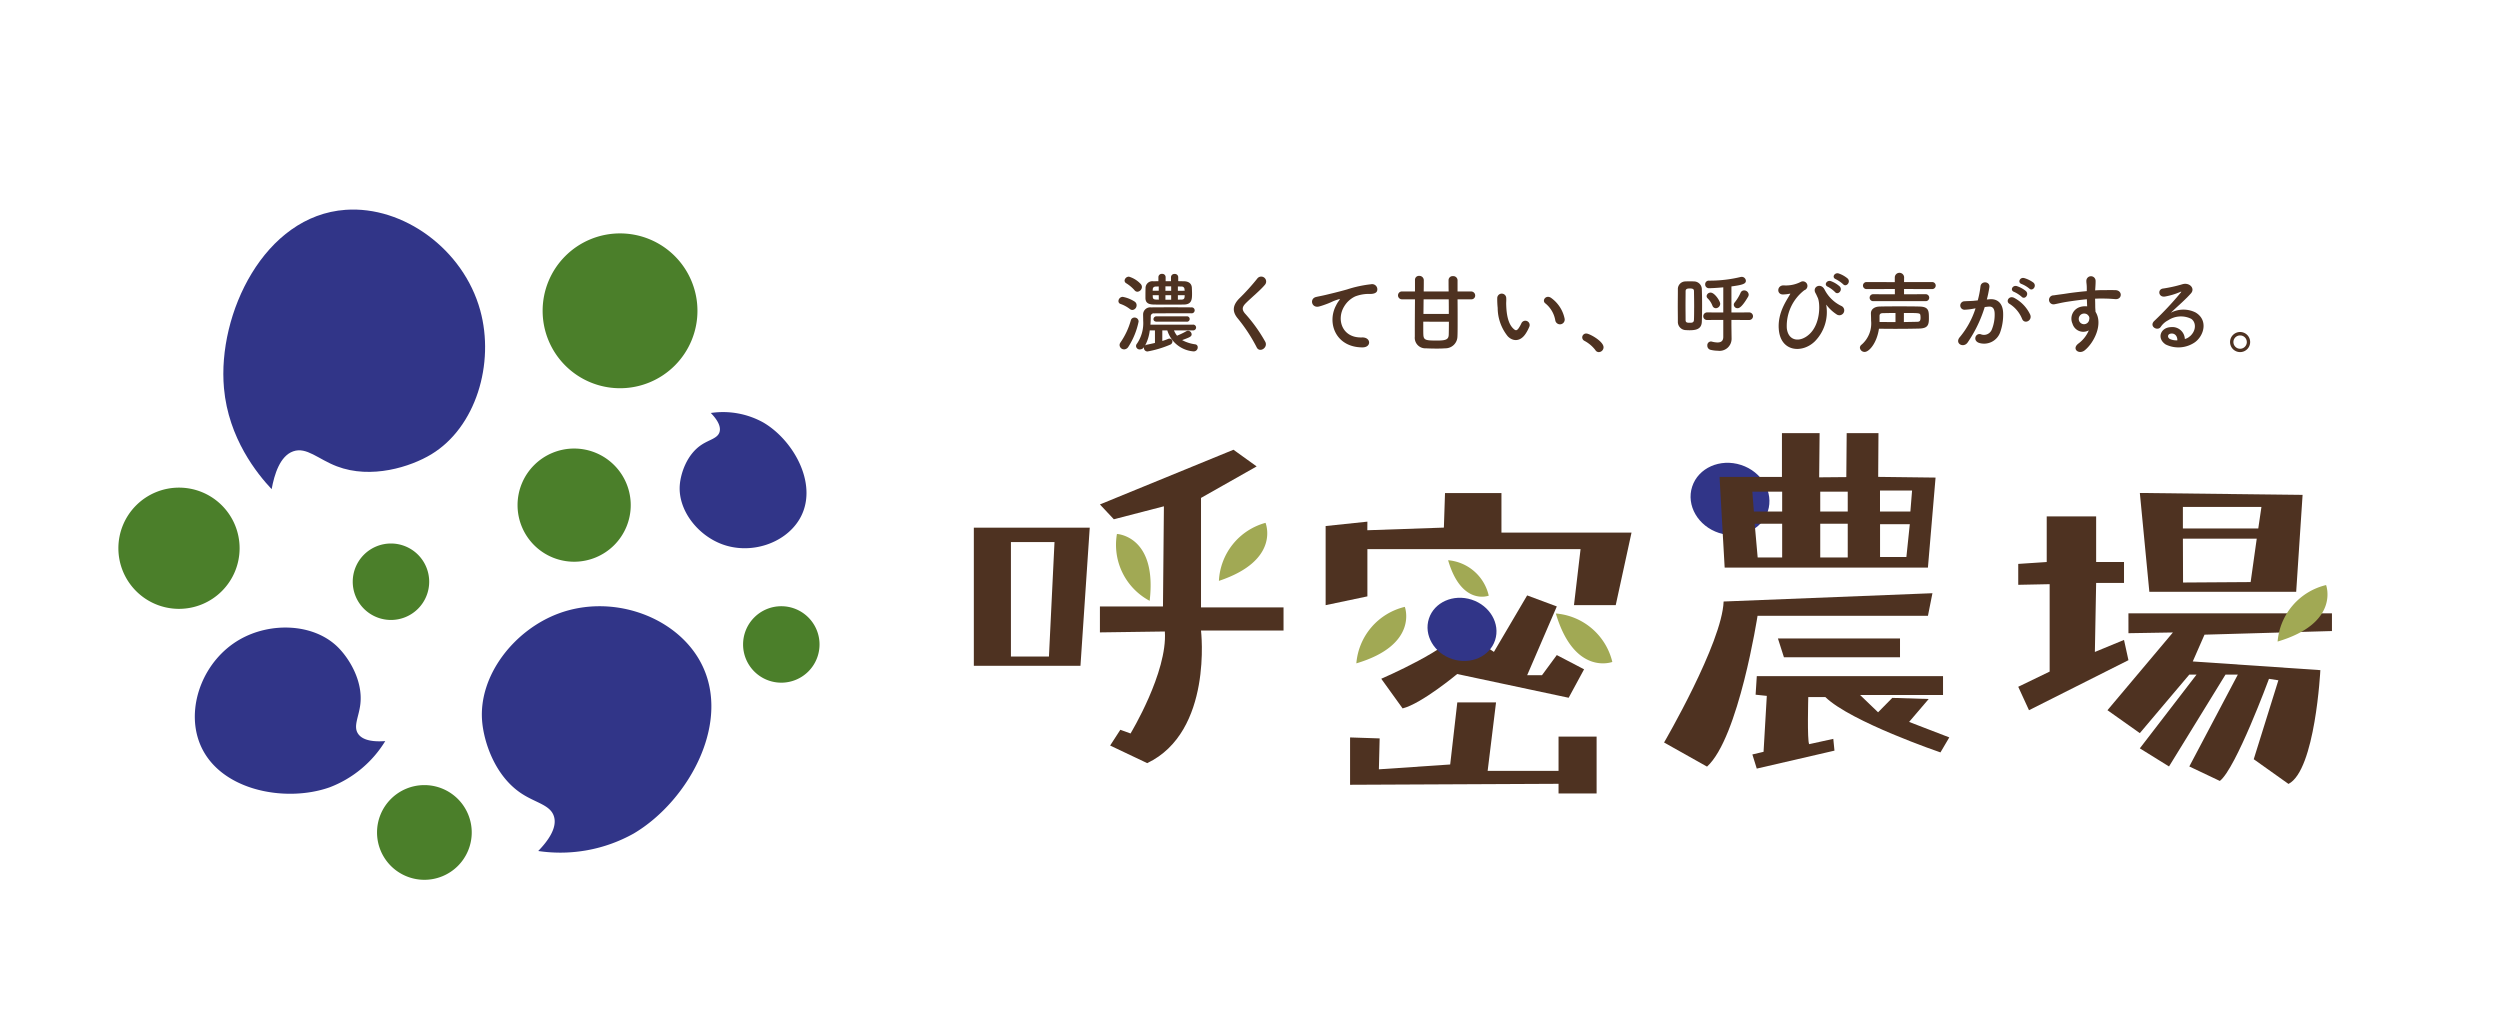
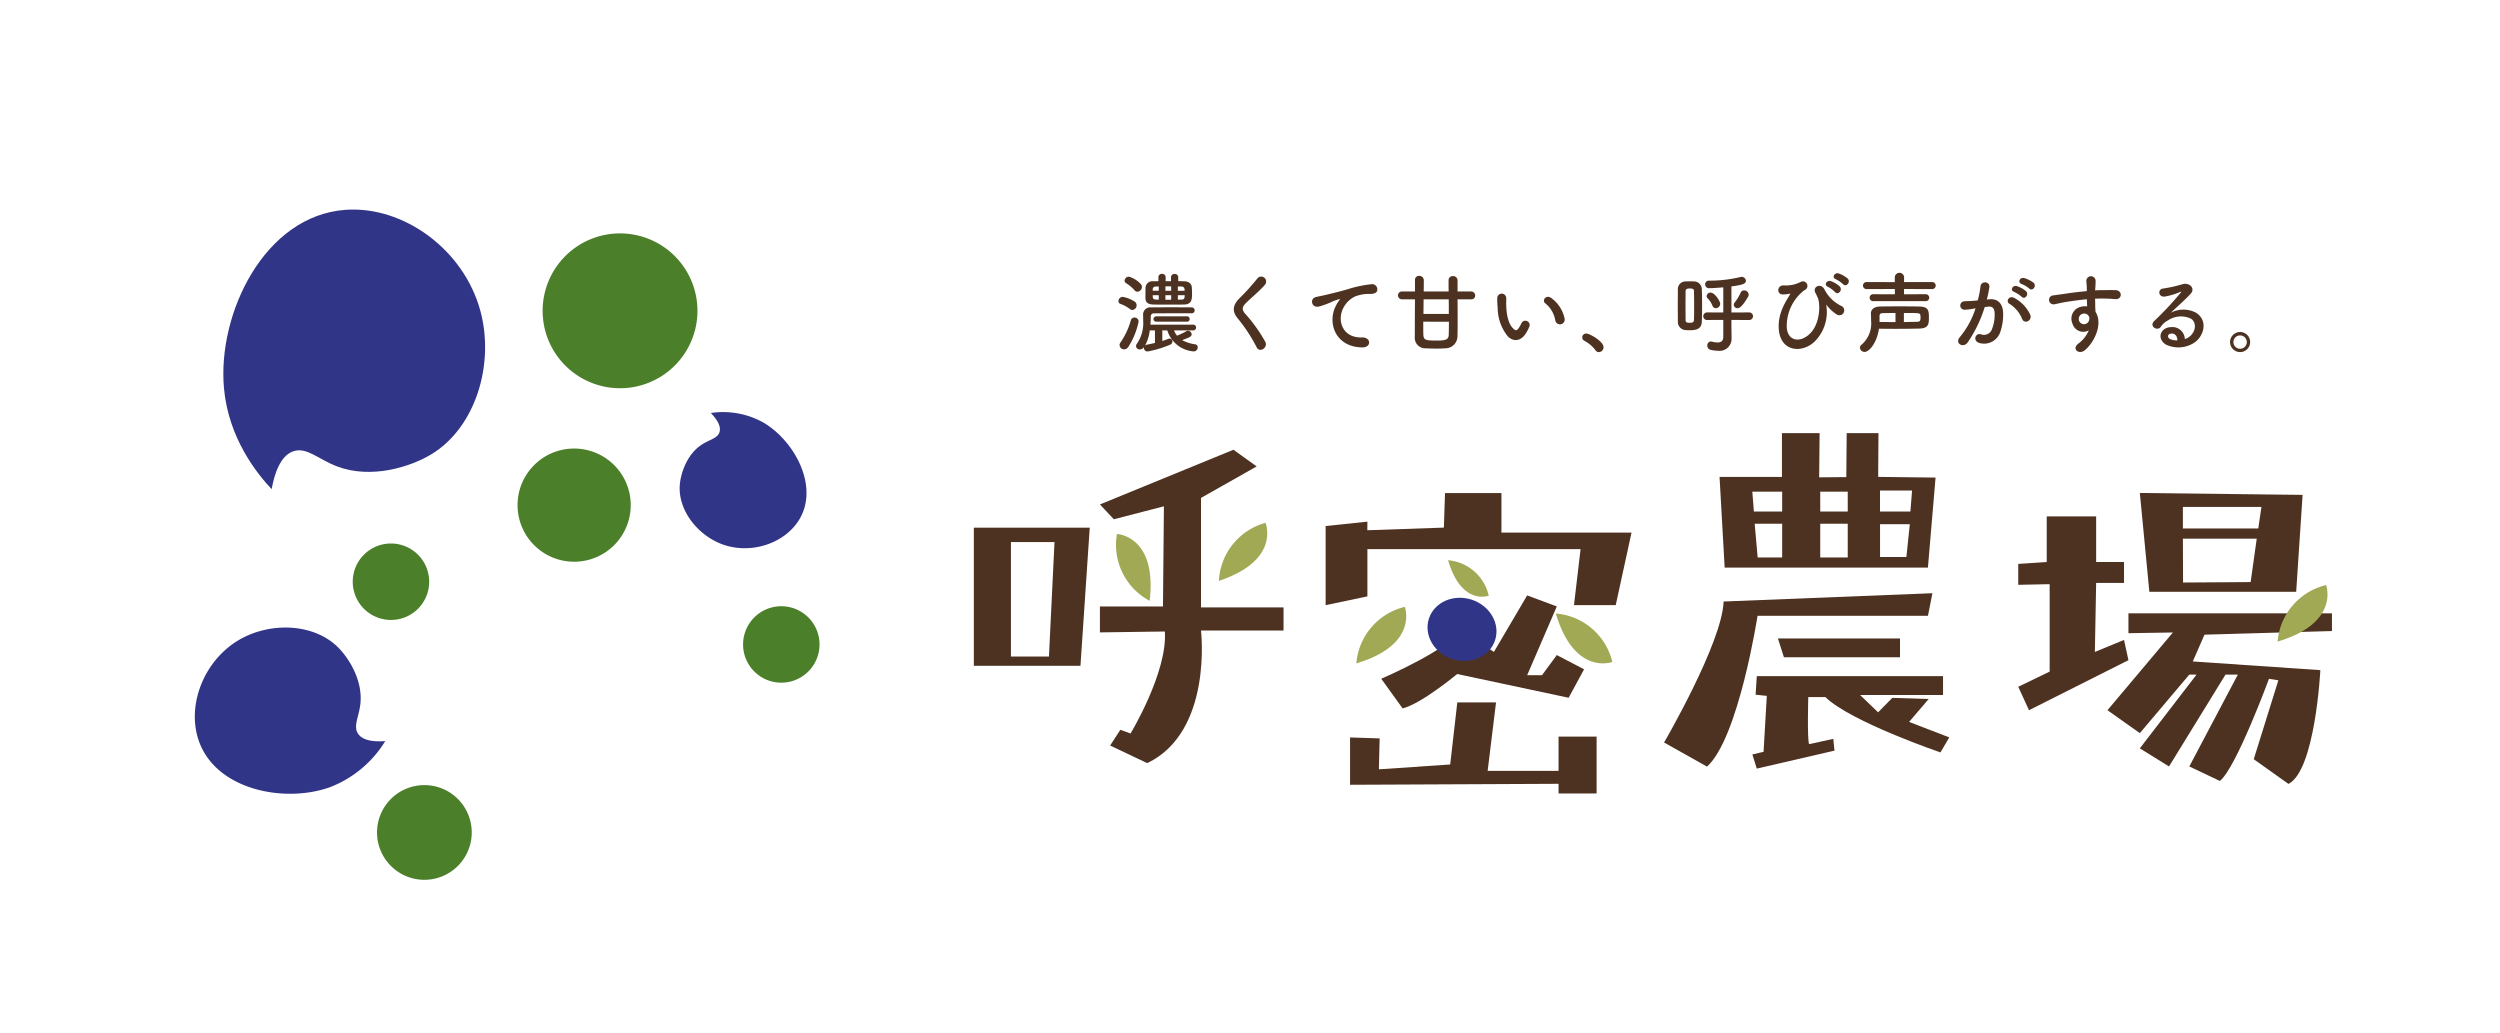
<svg xmlns="http://www.w3.org/2000/svg" width="444.343" height="183.565" viewBox="0 0 444.343 183.565">
  <defs>
    <clipPath id="clip-path">
      <rect id="長方形_18" data-name="長方形 18" width="444.343" height="183.565" transform="translate(0 0)" fill="none" />
    </clipPath>
  </defs>
  <g id="グループ_31" data-name="グループ 31" transform="translate(-154.438 -4.734)">
    <g id="グループ_30" data-name="グループ 30" transform="translate(154.438 4.735)" clip-path="url(#clip-path)">
      <path id="パス_175" data-name="パス 175" d="M19.963,49.7c.48-2.638,1.484-5.9,3.828-6.726,2.372-.839,4.447,1.4,7.76,2.663,6.13,2.341,13.128.08,16.784-2.13,7.937-4.8,11.307-16.143,8.7-25.6C54.045,7.046,43.361-.674,33.116.046,18.651,1.063,10.3,18.528,11.489,31.744c.805,8.964,5.927,15.24,8.473,17.954" transform="translate(28.318 37.245)" fill="#313588" />
-       <path id="パス_176" data-name="パス 176" d="M49.422,86.507c1.618-1.672,3.409-4.028,2.809-6.1-.608-2.1-3.233-2.432-5.8-4.13-4.753-3.141-6.7-9.223-6.985-12.92C38.819,55.326,45.117,47.213,53.1,44.27c9.18-3.381,20.031.254,24.705,7.847C84.4,62.838,76.3,77.56,66.376,83.407a26.7,26.7,0,0,1-16.953,3.1" transform="translate(46.241 64.748)" fill="#313588" />
      <path id="パス_177" data-name="パス 177" d="M66.382,22.11c.894.925,1.884,2.227,1.553,3.373s-1.787,1.343-3.207,2.281c-2.627,1.736-3.7,5.1-3.86,7.14C60.522,39.34,64,43.823,68.417,45.449c5.071,1.868,11.067-.141,13.65-4.337,3.645-5.924-.831-14.059-6.317-17.289a14.753,14.753,0,0,0-9.367-1.713" transform="translate(59.956 51.291)" fill="#313588" />
      <path id="パス_178" data-name="パス 178" d="M42.127,65.492c-1.726.126-3.928.026-4.825-1.307s.152-3.005.408-5.284c.472-4.212-2.074-8.223-4.05-10.151-4.288-4.188-11.925-4.46-17.416-1.3C9.935,51.08,6.836,59.01,8.945,65.3,11.922,74.185,24.2,76.578,32.271,73.7a19.863,19.863,0,0,0,9.856-8.2" transform="translate(26.341 66.226)" fill="#313588" />
      <path id="パス_179" data-name="パス 179" d="M63.388,35.966A10.058,10.058,0,1,1,53.329,25.907,10.059,10.059,0,0,1,63.388,35.966" transform="translate(48.717 53.815)" fill="#4b7f2a" />
      <path id="パス_180" data-name="パス 180" d="M44.871,70.807a8.416,8.416,0,1,1-8.416-8.416,8.416,8.416,0,0,1,8.416,8.416" transform="translate(38.974 77.15)" fill="#4b7f2a" />
      <path id="パス_181" data-name="パス 181" d="M38.993,43A6.794,6.794,0,1,1,32.2,36.2,6.795,6.795,0,0,1,38.993,43" transform="translate(37.29 60.4)" fill="#4b7f2a" />
      <path id="パス_182" data-name="パス 182" d="M81.307,49.8A6.794,6.794,0,1,1,74.513,43,6.795,6.795,0,0,1,81.307,49.8" transform="translate(64.354 64.748)" fill="#4b7f2a" />
-       <path id="パス_183" data-name="パス 183" d="M21.546,40.916A10.773,10.773,0,1,1,10.774,30.144,10.772,10.772,0,0,1,21.546,40.916" transform="translate(21.041 56.525)" fill="#4b7f2a" />
      <path id="パス_184" data-name="パス 184" d="M73.507,16.344A13.759,13.759,0,1,1,59.748,2.585,13.759,13.759,0,0,1,73.507,16.344" transform="translate(50.456 38.898)" fill="#4b7f2a" />
      <path id="パス_185" data-name="パス 185" d="M110.461,13.236a5.941,5.941,0,0,0-1.659-.91.523.523,0,0,1-.392-.516.776.776,0,0,1,.767-.751,5.9,5.9,0,0,1,2.115.844.756.756,0,0,1,.344.643.825.825,0,0,1-.738.844.72.72,0,0,1-.438-.154m-1.049,7.157a.8.8,0,0,1-.8-.769.785.785,0,0,1,.156-.453,13,13,0,0,0,1.848-3.946.659.659,0,0,1,.659-.485.7.7,0,0,1,.718.718,13.09,13.09,0,0,1-1.831,4.5.928.928,0,0,1-.753.439m1.866-10.51A6.6,6.6,0,0,0,109.8,8.646a.555.555,0,0,1-.3-.471.774.774,0,0,1,.782-.705,4.722,4.722,0,0,1,2.1,1.317.8.8,0,0,1,.2.515.871.871,0,0,1-.8.848.667.667,0,0,1-.515-.267m7.016,7.142a3.667,3.667,0,0,0,.546.941l.1-.049a13.808,13.808,0,0,0,1.549-.751.7.7,0,0,1,.3-.079.653.653,0,0,1,.641.626c0,.392-.31.533-1.69,1.035a6.8,6.8,0,0,0,2.35.751.508.508,0,0,1,.423.533.713.713,0,0,1-.738.721,5.3,5.3,0,0,1-4.666-3.728h-.892V18.9a8.219,8.219,0,0,0,1.018-.361.879.879,0,0,1,.267-.062.524.524,0,0,1,.515.533.637.637,0,0,1-.438.564,18.814,18.814,0,0,1-3.978,1.19.609.609,0,0,1-.643-.612.713.713,0,0,1,.033-.2l-.033.064a.919.919,0,0,1-.718.39.641.641,0,0,1-.692-.6.689.689,0,0,1,.172-.438,6.476,6.476,0,0,0,1.1-4.071c0-.41-.015-.784-.015-1.066a1.267,1.267,0,0,1,1.425-1.3c1.1-.016,2.286-.016,3.507-.016s2.459,0,3.635.016a.529.529,0,1,1,0,1.049h-1.956c-1.584,0-3.182,0-4.655.016a.517.517,0,0,0-.594.579c0,.328-.015.846-.062,1.425h7.531a.514.514,0,1,1,0,1.018Zm-3.384,0h-.923a7.672,7.672,0,0,1-.831,2.694.667.667,0,0,1,.33-.157c.392-.079.892-.187,1.425-.312Zm4.135-8.755c.344,0,.672.016,1,.016.91.015,1.394.454,1.426,1.174.013.33.031.705.031,1.064,0,1.051-.093,1.881-1.443,1.9-.876.015-1.813.015-2.74.015s-1.817,0-2.6-.015c-1.159-.016-1.485-.439-1.5-1.159,0-.518,0-1.221.018-1.754a1.211,1.211,0,0,1,1.376-1.221l.91-.016v-.72a.592.592,0,0,1,.641-.58.584.584,0,0,1,.643.58v.72h.954v-.72a.59.59,0,0,1,.644-.564.58.58,0,0,1,.641.564Zm-3.461.941c-.174,0-.343.015-.518.015-.421.015-.53.251-.548.471,0,.077-.015.187-.015.28h1.08Zm0,1.549H114.5c0,.125.015.236.015.344.018.236.11.423.582.439l.484.015Zm-.361,4.714c-.392,0-.579-.22-.579-.453a.527.527,0,0,1,.579-.5h5.309a.482.482,0,1,1,0,.954Zm2.569-6.28h-1.02v.784h1.02Zm0,1.566h-1.02v.815h1.02Zm2.4-.784a1.267,1.267,0,0,0-.03-.249.481.481,0,0,0-.52-.5c-.218,0-.436-.015-.657-.015v.766Zm-1.207.784v.8c.236,0,.454-.015.675-.015.5-.016.531-.313.531-.784Z" transform="translate(90.379 41.702)" fill="#4e3221" />
      <path id="パス_186" data-name="パス 186" d="M124.991,19.853a28.989,28.989,0,0,0-3.32-5.089c-1.035-1.207-1.035-2.318.187-3.586a38.659,38.659,0,0,0,3.21-3.54A.877.877,0,1,1,126.462,8.7c-.782.956-2.443,2.318-3.414,3.289-.674.674-.7,1.143-.189,1.786a27.11,27.11,0,0,1,3.666,5.106c.484,1.049-1.033,1.972-1.535.971" transform="translate(98.378 41.896)" fill="#4e3221" />
      <path id="パス_187" data-name="パス 187" d="M133.687,11.825a5.167,5.167,0,0,1,.5-.813c.249-.33.171-.313-.126-.22-1.174.375-.908.375-1.974.784-.5.187-.939.344-1.408.469-1.379.375-1.786-1.425-.533-1.69.328-.079,1.238-.252,1.738-.377.767-.187,2.13-.5,3.729-.956a21.118,21.118,0,0,1,4.274-.923A.923.923,0,0,1,140.954,9.3c-.1.267-.439.579-1.535.516a6.79,6.79,0,0,0-2.335.439,4.52,4.52,0,0,0-2,1.831c-1.379,2.3-.33,5.591,3.179,5.466,1.645-.062,1.738,1.786.079,1.769-4.73-.015-6.36-4.353-4.651-7.5" transform="translate(103.801 42.422)" fill="#4e3221" />
      <path id="パス_188" data-name="パス 188" d="M149.306,11.355c.016,1.205.016,2.568.016,3.758s0,2.24-.033,2.851a2.142,2.142,0,0,1-2.176,2.1c-.392.031-.925.048-1.458.048-.689,0-1.425-.016-1.958-.048A1.874,1.874,0,0,1,141.71,18V17.15c0-1.425.016-3.774.031-5.794h-2.318a.7.7,0,1,1,0-1.4h2.318V7.909a.694.694,0,0,1,.736-.72.786.786,0,0,1,.831.736c0,.423,0,1.159-.016,2.035h4.432c-.016-.861-.016-1.6-.016-2.018a.721.721,0,0,1,.784-.707.754.754,0,0,1,.815.738V9.96h2.4a.721.721,0,0,1,.735.721.667.667,0,0,1-.735.674Zm-6.093,3.978v.844c0,.628,0,1.144.016,1.458.046.987.438,1.049,2.41,1.049,1.566,0,2.053-.172,2.1-1,.015-.469.031-1.33.031-2.348Zm.062-3.978c-.015.846-.015,1.74-.031,2.6h4.51c0-.861,0-1.754-.015-2.6Z" transform="translate(109.754 41.843)" fill="#4e3221" />
      <path id="パス_189" data-name="パス 189" d="M151.322,16.676a8.083,8.083,0,0,1-1.769-5.012,15.522,15.522,0,0,1-.079-1.738.8.8,0,1,1,1.6-.015c.03.61-.033.641,0,1.363.062,1.645.359,3.194,1.236,4.04.408.392.612.438.956-.031a6.3,6.3,0,0,0,.516-.923.769.769,0,0,1,1.425.562,7.083,7.083,0,0,1-.612,1.207c-1,1.628-2.4,1.487-3.273.548M159.8,13.92a4.946,4.946,0,0,0-1.74-3.04c-.753-.515.1-1.674,1.035-.969a6.012,6.012,0,0,1,2.35,3.633.843.843,0,1,1-1.644.375" transform="translate(116.641 43.069)" fill="#4e3221" />
      <path id="パス_190" data-name="パス 190" d="M161.035,16.4a5.981,5.981,0,0,0-1.927-1.645.708.708,0,0,1-.423-.628.7.7,0,0,1,.736-.689c.549,0,3.055,1.379,3.055,2.445a.866.866,0,0,1-.846.861.714.714,0,0,1-.6-.344" transform="translate(122.534 45.839)" fill="#4e3221" />
      <path id="パス_191" data-name="パス 191" d="M169.044,12.384c0-.987.016-1.974.016-2.851a1.354,1.354,0,0,1,1.392-1.425c.236-.016.469-.016.721-.016s.5,0,.72.016a1.4,1.4,0,0,1,1.425,1.363c.033.861.047,1.864.047,2.866s-.015,2.005-.047,2.928c-.046,1.331-1.048,1.52-2.177,1.52-.266,0-.531-.016-.782-.031a1.45,1.45,0,0,1-1.3-1.505c0-.876-.016-1.863-.016-2.864m2.912.375c0-1.033-.016-2.084-.031-2.928,0-.439-.344-.471-.736-.471-.344,0-.753.016-.753.485,0,.738-.015,1.613-.015,2.522,0,.892.015,1.8.015,2.615,0,.471.331.471.784.471.33,0,.674-.016.7-.5.031-.676.031-1.426.031-2.194m6.626,2.194V15.97l.031,2.3V18.3a2.139,2.139,0,0,1-2.443,2.128,5.786,5.786,0,0,1-1.269-.156.75.75,0,0,1-.6-.767.66.66,0,0,1,.612-.721.6.6,0,0,1,.171.016,4.211,4.211,0,0,0,1.035.157c.58,0,1.018-.236,1.018-.989v-3.02l-2.835.013a.659.659,0,0,1-.721-.656.684.684,0,0,1,.721-.69l2.835.016V9.158c-1.176.11-2.177.156-2.522.156H174.6a.663.663,0,0,1-.687-.689.635.635,0,0,1,.672-.657h.33a23.364,23.364,0,0,0,5.34-.659.83.83,0,0,1,.172-.013.737.737,0,0,1,.721.7c0,.548-.612.738-2.569,1v4.635l3.084-.016a.69.69,0,0,1,.753.674.681.681,0,0,1-.753.672ZM175.2,12.415a3.619,3.619,0,0,0-.831-1.284.572.572,0,0,1-.2-.423.694.694,0,0,1,.72-.612c.705,0,1.694,1.5,1.694,1.99a.8.8,0,0,1-.785.782.644.644,0,0,1-.593-.454M179,12.258a.648.648,0,0,1,.171-.423,7.873,7.873,0,0,0,1.035-1.707.662.662,0,0,1,.626-.423.8.8,0,0,1,.815.738.778.778,0,0,1-.11.39c-1.1,1.879-1.6,2.036-1.864,2.036a.646.646,0,0,1-.672-.612" transform="translate(129.16 41.911)" fill="#4e3221" />
      <path id="パス_192" data-name="パス 192" d="M180.015,16.672c-.141-2.82,1.377-4.888,1.972-5.952.064-.093.141-.22.015-.189a6.556,6.556,0,0,1-1.172.141c-1.238.062-1.159-1.645.075-1.613a5.811,5.811,0,0,0,2.977-.594.81.81,0,1,1,.689,1.454,8.019,8.019,0,0,0-3.117,6.752c.267,2.364,2.4,2.568,4.027,1.048,1.987-1.848,1.925-5.434,1.487-6.437-.1-.2-.253-.579-.407-.844-.644-1.112.938-1.927,1.6-.643a6.515,6.515,0,0,0,3.04,2.945.864.864,0,1,1-.94,1.441,7.1,7.1,0,0,1-1.692-1.566c-.093-.126-.143-.157-.093,0a7.421,7.421,0,0,1-2.022,6.375c-2.223,2.207-6.232,1.941-6.435-2.318m8.739-7.362c-.8-.328-.174-1.267.548-1a4.9,4.9,0,0,1,1.551.939c.61.659-.315,1.613-.831,1a5.388,5.388,0,0,0-1.267-.941m1.408-1.346c-.8-.313-.22-1.254.516-1.018a4.975,4.975,0,0,1,1.582.892c.626.628-.266,1.613-.8,1.018a5.8,5.8,0,0,0-1.3-.892" transform="translate(136.128 41.663)" fill="#4e3221" />
      <path id="パス_193" data-name="パス 193" d="M189.633,20.918a.827.827,0,0,1-.846-.751.7.7,0,0,1,.313-.549,4.984,4.984,0,0,0,1.676-4.258c0-.439-.015-.862-.031-1.238v-.062c0-.674.564-1.19,1.566-1.207,1.066-.031,2.272-.031,3.494-.031s2.472,0,3.586.031c1.659.048,1.659.784,1.659,2.13,0,1.207-.249,1.754-1.769,1.786-1.269.033-2.725.048-4.291.048-.892,0-1.848-.015-2.82-.015-.361,2.522-1.738,4.117-2.536,4.117m1.5-9.021a.618.618,0,1,1,0-1.236l3.868.015V9.736l-5.043.016a.626.626,0,1,1,0-1.253l5.029.015V7.639a.831.831,0,0,1,1.659,0l-.015.861h5.027a.627.627,0,0,1,0,1.253l-5.027-.016v.939l3.822-.015a.619.619,0,1,1,0,1.236Zm3.978,2.1c-.767,0-1.5.015-2.225.031-.359,0-.61.11-.61.485v1.08c.987.015,1.943.015,2.835.015Zm1.489,1.612c.859-.015,1.659-.031,2.4-.046.423-.016.564-.174.564-.767a3.537,3.537,0,0,0-.031-.408c-.064-.39-.22-.39-2.928-.39Z" transform="translate(141.787 41.629)" fill="#4e3221" />
      <path id="パス_194" data-name="パス 194" d="M205.052,11.2c1.317-.11,2.318.657,2.381,2.41A9.318,9.318,0,0,1,206.9,17.1a3.036,3.036,0,0,1-3.679,1.879c-1.238-.361-.736-1.8.22-1.566a1.5,1.5,0,0,0,1.989-.846,7.013,7.013,0,0,0,.5-2.709c0-.956-.33-1.41-1.048-1.348-.236.015-.471.048-.721.079a23.082,23.082,0,0,1-3.038,6.3c-.751,1.064-2.381.156-1.362-.989a15.1,15.1,0,0,0,2.771-5.088l-.187.031a10.684,10.684,0,0,1-1.69.218.753.753,0,1,1-.049-1.5c.485-.046.972-.031,1.536-.079l.782-.077a16.577,16.577,0,0,0,.485-2.491c.111-1.018,1.707-.923,1.582.125a20.321,20.321,0,0,1-.454,2.209Zm5.765,3.523a5.646,5.646,0,0,0-2.24-2.7c-.767-.421-.079-1.6.892-1.031a6.51,6.51,0,0,1,2.789,2.974c.39,1.035-1.018,1.723-1.441.753M209.392,9.9c-.815-.3-.253-1.269.485-1.033a5,5,0,0,1,1.6.876c.643.612-.2,1.6-.751,1.018a5.4,5.4,0,0,0-1.33-.861M210.739,8.5c-.815-.267-.313-1.269.439-1.064a5.184,5.184,0,0,1,1.645.813c.656.6-.174,1.613-.738,1.049a5.48,5.48,0,0,0-1.346-.8" transform="translate(148.597 41.986)" fill="#4e3221" />
      <path id="パス_195" data-name="パス 195" d="M213.449,15.666a2.164,2.164,0,0,1,1.251-2.945,3.121,3.121,0,0,1,1.349-.141c-.016-.344-.031-.813-.049-1.267-1.315.125-2.615.313-3.43.438-1.125.174-1.863.377-2.333.456a.8.8,0,1,1-.123-1.582c.625-.111,1.643-.22,2.3-.33.784-.126,2.194-.3,3.571-.423V9.59c.015-.971-.077-1.033-.077-1.535a.822.822,0,0,1,1.643-.048c.015.361-.031,1.08-.064,1.5,0,.079-.013.157-.013.236.453-.033.862-.048,1.205-.048.767,0,1.315-.016,2.381,0,1.315.031,1.254,1.692,0,1.6-1.113-.093-1.487-.093-2.459-.11-.361,0-.735.016-1.141.031.015.5.028.989.028,1.441,0,.22.033.549.051.894,1.392,2.192-.266,5.512-1.927,6.844-1.053.831-2.413-.282-1.053-1.253a5.548,5.548,0,0,0,1.787-2.3,2,2,0,0,1-2.9-1.176m2.63-1.645a1.018,1.018,0,0,0-1-.062.958.958,0,0,0-.456,1.189.931.931,0,0,0,1.8-.266.709.709,0,0,0-.1-.6,2.02,2.02,0,0,0-.251-.266" transform="translate(154.914 41.871)" fill="#4e3221" />
      <path id="パス_196" data-name="パス 196" d="M227.174,17.364c1.143-1.018,1.1-2.505.2-3.1a4.116,4.116,0,0,0-4.087.266,3.441,3.441,0,0,0-1.315,1.172c-.562.831-2.132-.092-1.159-1.048a55.674,55.674,0,0,0,4.73-5.058c.172-.22.016-.157-.11-.1a12.592,12.592,0,0,1-2.632.8c-1.238.266-1.471-1.285-.407-1.41a24.247,24.247,0,0,0,3.446-.769c1.251-.359,2.286.753,1.5,1.63-.5.564-1.13,1.174-1.756,1.754s-1.251,1.143-1.817,1.69a4.807,4.807,0,0,1,4.4-.046c2.254,1.346,1.518,4.1-.126,5.293a5.165,5.165,0,0,1-5.184.394c-1.659-1.082-.923-3.023.925-3.086a2.22,2.22,0,0,1,2.474,2.113,2.1,2.1,0,0,0,.908-.5m-3.335-.469c-.69.062-.72.705-.22.971a2.8,2.8,0,0,0,1.315.234c.016-.72-.407-1.267-1.1-1.205" transform="translate(162.073 42.396)" fill="#4e3221" />
      <path id="パス_197" data-name="パス 197" d="M230.7,16.845a1.786,1.786,0,1,1,1.785-1.786,1.785,1.785,0,0,1-1.785,1.786m0-2.961a1.177,1.177,0,0,0-1.19,1.176,1.19,1.19,0,0,0,2.381,0,1.177,1.177,0,0,0-1.19-1.176" transform="translate(167.451 45.735)" fill="#4e3221" />
      <path id="パス_198" data-name="パス 198" d="M155.824,43.788A11.269,11.269,0,0,1,165.867,52.4s-6.722,2.545-10.043-8.616" transform="translate(120.704 65.251)" fill="#a1a954" />
      <path id="パス_199" data-name="パス 199" d="M144.147,38.014a8.114,8.114,0,0,1,7.222,6.3s-4.838,1.863-7.222-6.3" transform="translate(113.236 61.558)" fill="#a1a954" />
      <path id="パス_200" data-name="パス 200" d="M134.2,53.112a11.269,11.269,0,0,1,8.616-10.042s2.545,6.722-8.616,10.042" transform="translate(106.873 64.792)" fill="#a1a954" />
      <path id="パス_201" data-name="パス 201" d="M152.088,30.734h10.031v7.031h23.117l-2.805,12.89h-7.422l1.172-9.961H138.293v8.4l-7.422,1.563V36.592l7.422-.78-.011,1.528,13.605-.469Z" transform="translate(104.744 56.902)" fill="#4e3221" />
      <path id="パス_202" data-name="パス 202" d="M162.83,41.827l5.27,1.963-5.27,12.226h2.635l2.635-3.584,4.848,2.53-2.74,5.058L150.394,55.8s-6.324,5.27-9.7,6.112l-3.794-5.27s12.858-5.545,13.912-8.78l6.112,4.006Z" transform="translate(108.602 63.997)" fill="#4e3221" />
      <path id="パス_203" data-name="パス 203" d="M153.926,49.615c-.948,2.917-4.35,4.425-7.6,3.369s-5.112-4.278-4.165-7.195,4.35-4.425,7.6-3.368,5.112,4.276,4.165,7.193" transform="translate(111.809 64.161)" fill="#313588" />
      <path id="パス_204" data-name="パス 204" d="M152.577,53.428h6.885l-1.49,12.161h12.6v-6.08h6.765v10.1h-6.765V67.894l-37.053.172V59.652l5.258.172-.136,5.494,12.674-.859Z" transform="translate(106.439 71.417)" fill="#4e3221" />
-       <path id="パス_205" data-name="パス 205" d="M184.168,36.065c-1.085,3.337-4.976,5.061-8.691,3.853s-5.848-4.891-4.763-8.227,4.976-5.061,8.691-3.855,5.848,4.893,4.763,8.229" transform="translate(130.046 54.802)" fill="#313588" />
      <path id="パス_206" data-name="パス 206" d="M201.768,32.011q.027-3.891.051-7.778h-5.65q-.032,3.91-.066,7.819l-4.825.043q.039-3.933.079-7.862h-6.694v7.795h-11.09l.908,16.111h36.127q.679-8,1.359-16l-10.2-.125M184.7,46.34h-4.353l-.531-6H184.7Zm0-8.162h-5.025l-.275-3.53h5.3Zm11.656,8.162h-4.888v-6h4.888Zm0-8.162h-4.888v-3.53h4.888Zm10.424,8.075H202.1V40.426h5.288Zm.71-8.075h-5.4V34.444h5.7Z" transform="translate(132.056 52.744)" fill="#4e3221" />
      <path id="パス_207" data-name="パス 207" d="M178.143,43.064l37.114-1.474-.8,4.02H184.172s-3.35,21.7-8.977,26.8l-7.637-4.288s10.318-17.686,10.585-25.056" transform="translate(128.209 63.845)" fill="#4e3221" />
      <path id="パス_208" data-name="パス 208" d="M179.9,46.493H201.6v3.35H180.97Z" transform="translate(136.102 66.981)" fill="#4e3221" />
      <path id="パス_209" data-name="パス 209" d="M177.917,50.579h33.1v3.35H196.274l3.2,3.076L202,54.444l6.47.2-3.481,4.073,7.142,2.75-1.571,2.669s-15.958-5.442-20.459-9.838h-3.035s-.208,7.744.157,8.372l4.291-.941.21,2.092-13.812,3.192L177.13,64.5l1.989-.471.576-9.942-1.989-.208Z" transform="translate(134.331 69.595)" fill="#4e3221" />
      <path id="パス_210" data-name="パス 210" d="M119.3,44.278a11.268,11.268,0,0,1,8.285-10.318S130.35,40.6,119.3,44.278" transform="translate(97.346 58.965)" fill="#a1a954" />
      <path id="パス_211" data-name="パス 211" d="M114.118,47.053A11.269,11.269,0,0,1,108.3,35.166s7.181.325,5.814,11.887" transform="translate(90.223 59.737)" fill="#a1a954" />
      <path id="パス_212" data-name="パス 212" d="M92.734,34.481V59.036h18.952l1.649-24.555Zm13.35,22.907H99.327V37.047h7.745Z" transform="translate(80.353 59.299)" fill="#4e3221" />
      <path id="パス_213" data-name="パス 213" d="M130.135,26.037,134.256,29l-9.888,5.6V54.053h14.668v4.12H124.367s2.143,17.963-9.559,23.566l-6.591-3.13,1.812-2.8,1.813.659s6.593-10.877,6.1-18.127L106.4,58.5V53.889h11.207l.166-17.8-8.9,2.307L106.4,35.76Z" transform="translate(89.096 53.898)" fill="#4e3221" />
      <path id="パス_214" data-name="パス 214" d="M211.015,41.369V33.263H219.8v8.106h4.953v3.715H219.8l-.226,12.271,5.179-2.138.789,3.6-17.676,8.893-1.913-4.165,5.584-2.7V45.309l-5.584.113V41.707Z" transform="translate(152.763 58.52)" fill="#4e3221" />
      <path id="パス_215" data-name="パス 215" d="M219.133,30.723l1.689,17.562h26.1l1.138-17.224ZM238.826,46.56q-6.006.039-12.012.08-.012-3.9-.028-7.793H239.91Zm1.359-9.533h-13.4V33.2h13.961Z" transform="translate(161.196 56.895)" fill="#4e3221" />
      <path id="パス_216" data-name="パス 216" d="M219.349,43.769h36.173V46.92l-22.651.644-2.086,4.761,22.677,1.545s-.9,17.793-5.663,20.223L241.621,69.7,246,55.672l-1.672-.257s-5.883,15.958-8.734,18.147l-5.424-2.574,8.623-16.324H236.6L226.563,70.988l-5.188-3.219,10.078-13.105h-1.287l-8.791,10.4-5.752-4.073,11.63-13.817-7.9.13Z" transform="translate(158.952 65.239)" fill="#4e3221" />
      <path id="パス_217" data-name="パス 217" d="M234.068,50.748a11.269,11.269,0,0,1,8.616-10.042s2.545,6.722-8.616,10.042" transform="translate(170.748 63.28)" fill="#a1a954" />
    </g>
  </g>
</svg>